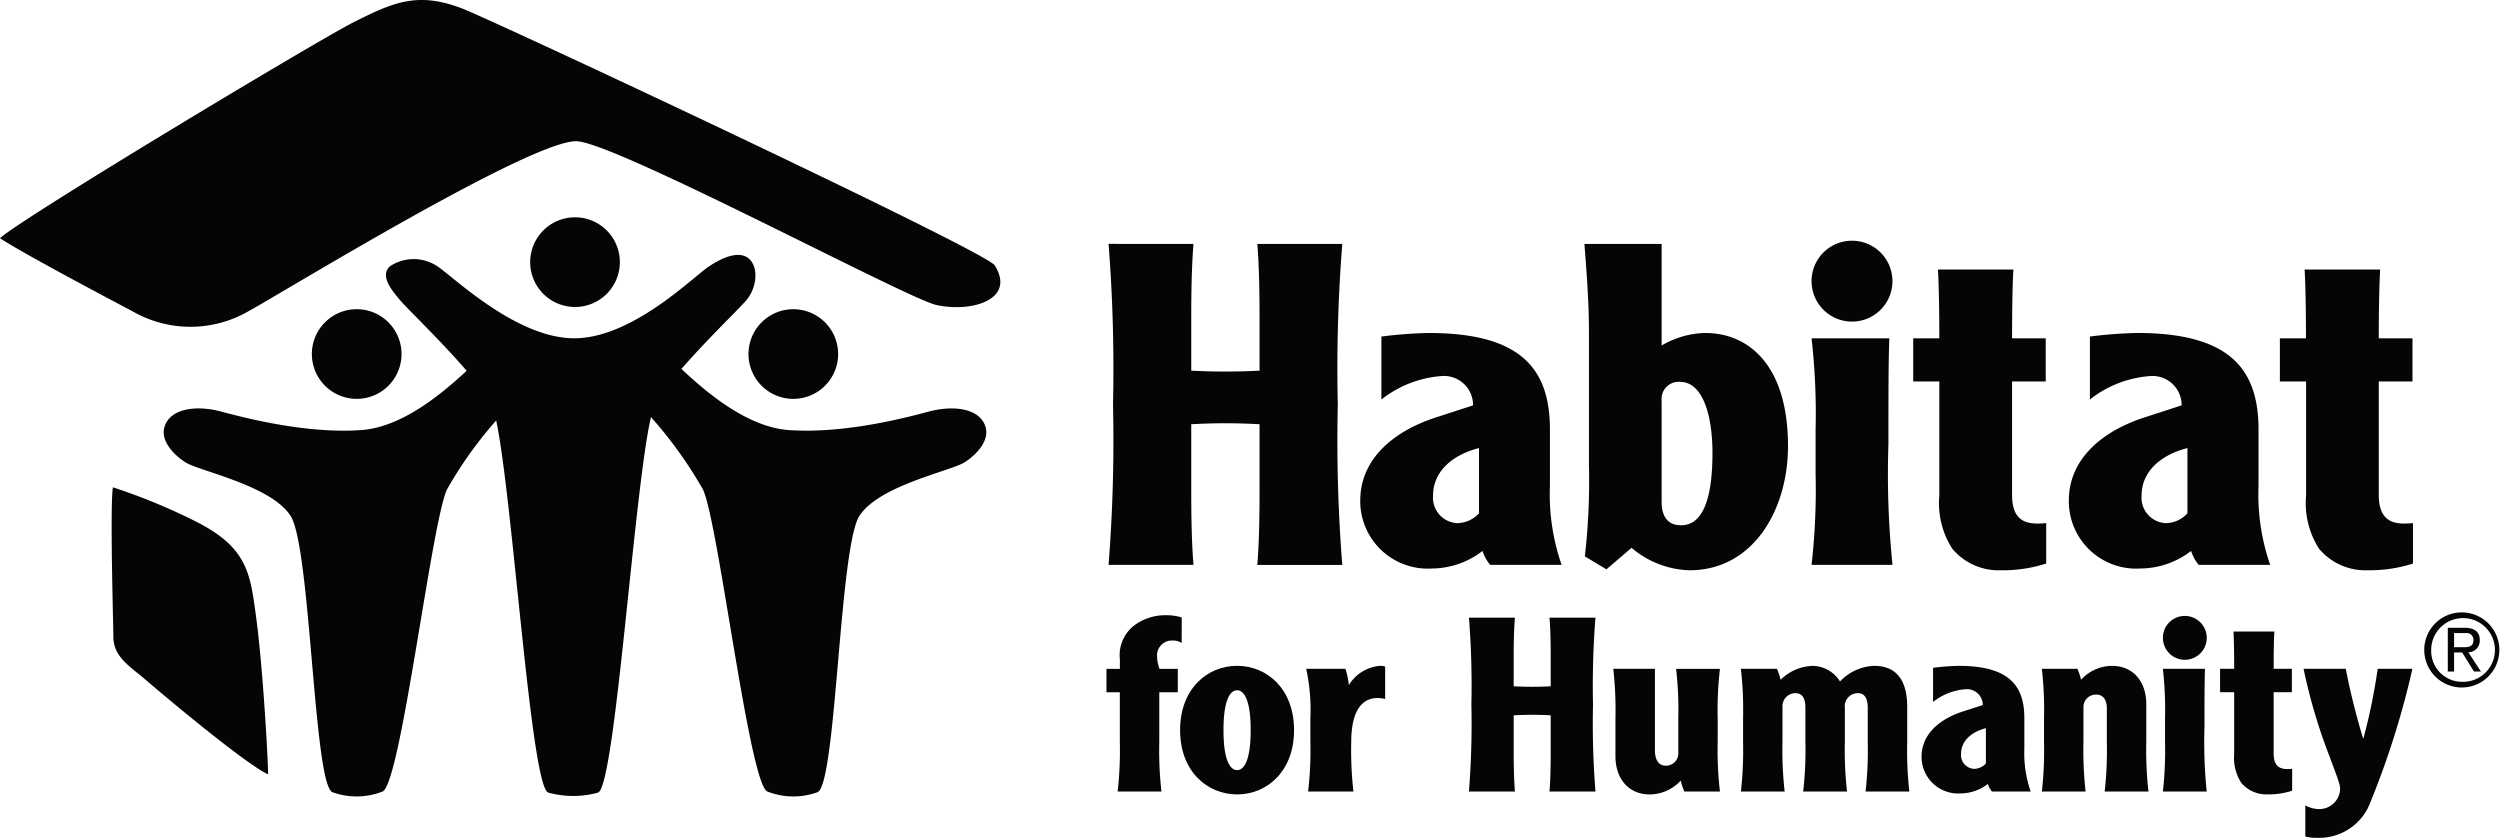
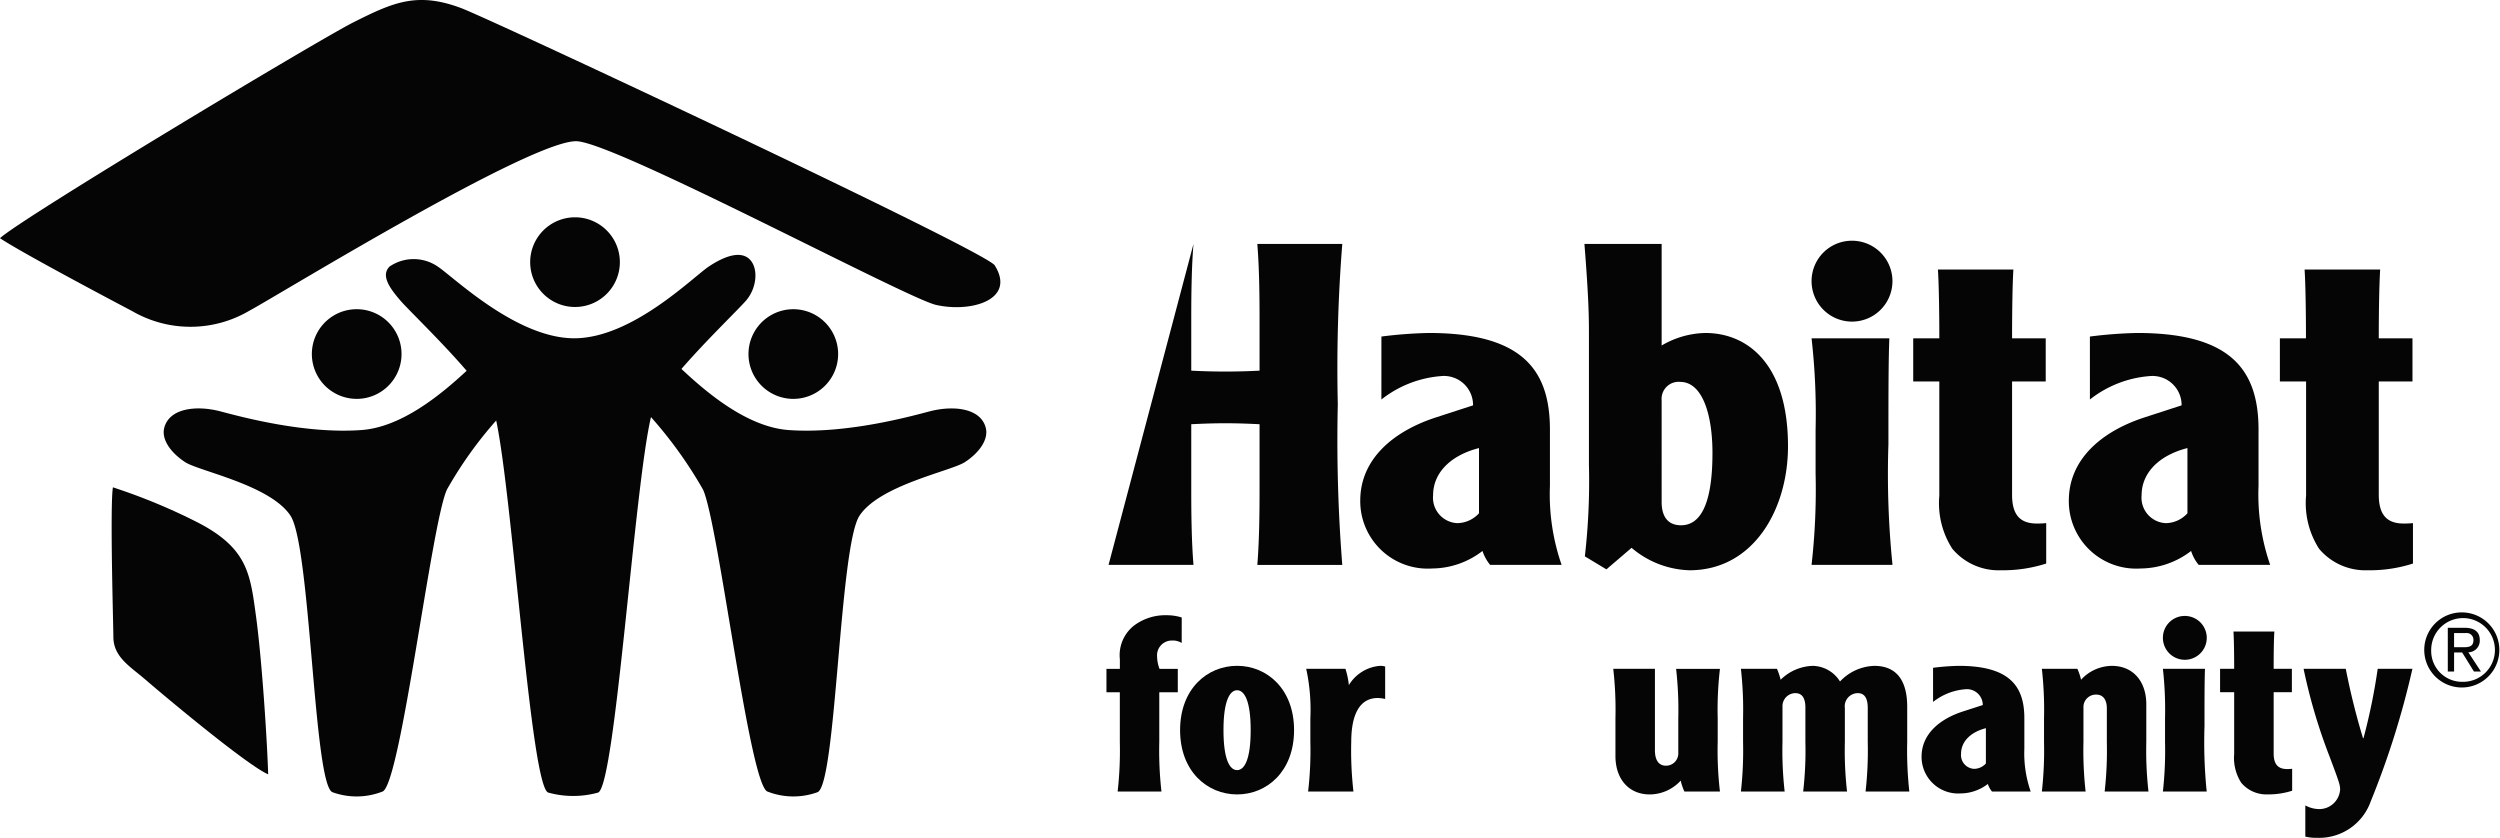
<svg xmlns="http://www.w3.org/2000/svg" width="204.001" height="68.365" viewBox="0 0 204.001 68.365">
  <g data-name="Group 17164">
    <path data-name="Path 58312" d="M81.517 84.74a3.659 3.659 0 1 1 3.915 3.386 3.663 3.663 0 0 1-3.915-3.386" transform="translate(-56.06 -55.587)" style="fill:#040504" />
    <path data-name="Path 58313" d="M202.939 84.74a3.658 3.658 0 1 0-3.911 3.386 3.659 3.659 0 0 0 3.911-3.386" transform="translate(-134.556 -55.587)" style="fill:#040504" />
    <path data-name="Path 58314" d="M109.861 80.717c-.43-1.585-2.618-1.824-4.553-1.327-1.519.4-6.823 1.871-11.531 1.531-3.381-.247-6.691-3.059-8.744-4.987 2.041-2.355 4.677-4.882 5.283-5.591.871-1.017 1.016-2.619.288-3.347s-2.036-.289-3.342.584S81 73.433 76.284 73.433s-9.826-4.982-11.138-5.854a3.481 3.481 0 0 0-3.93 0c-.726.729 0 1.746.873 2.764.619.723 3.355 3.344 5.416 5.742-2.07 1.919-5.29 4.6-8.586 4.836-4.706.339-10.008-1.132-11.531-1.531-1.935-.5-4.12-.259-4.553 1.327-.269.993.571 2.085 1.7 2.823s6.955 1.865 8.6 4.376 1.887 21.905 3.416 22.555a5.772 5.772 0 0 0 4.11-.06c1.482-.751 3.975-21.918 5.236-24.633a32.809 32.809 0 0 1 4.019-5.636c1.347 6.319 2.827 29.869 4.244 30.36a7.6 7.6 0 0 0 4.077 0c1.4-.606 2.937-24.774 4.309-30.64a34.853 34.853 0 0 1 4.247 5.916c1.262 2.715 3.758 23.882 5.238 24.633a5.771 5.771 0 0 0 4.11.06c1.529-.65 1.778-20.05 3.419-22.555s7.473-3.642 8.6-4.376 1.97-1.83 1.7-2.823" transform="translate(-29.427 -45.829)" style="fill:#040504" />
    <path data-name="Path 58315" d="M138.571 60.463a3.659 3.659 0 1 1 3.657 3.659 3.659 3.659 0 0 1-3.657-3.659" transform="translate(-95.308 -39.072)" style="fill:#040504" />
    <path data-name="Path 58316" d="M81.167 21.65c1.775 2.824-1.945 3.88-4.793 3.229-2.38-.541-25.732-13.027-29.235-13.349-3.487-.32-24.494 12.6-26.808 13.835a9.469 9.469 0 0 1-9.546.02c-1.04-.546-9.04-4.768-10.785-5.949 1.745-1.628 26.034-16.21 28.861-17.625C32.112.176 34.051-.678 37.625.658c2.479.928 42.8 19.823 43.542 20.993" style="fill:#040504" />
    <path data-name="Path 58317" d="M29.279 127.372a48.3 48.3 0 0 1 6.906 2.859c4.087 2.106 4.3 4.2 4.766 7.607.5 3.629.925 10.391 1 12.955-1.709-.736-8.41-6.341-10.01-7.723-1.238-1.074-2.622-1.84-2.622-3.5.006-.638-.29-10.637-.037-12.2" transform="translate(-20.068 -87.607)" style="fill:#040504" />
    <path data-name="Path 58318" d="M636.736 160.064a3.064 3.064 0 1 1-3.1 3.058 3.057 3.057 0 0 1 3.1-3.058m0 5.664a2.6 2.6 0 1 0-2.533-2.607 2.519 2.519 0 0 0 2.533 2.607m-.666-.836h-.513v-3.572h1.36c.838 0 1.25.339 1.25 1.014a.944.944 0 0 1-.934.985l1.031 1.573h-.571l-.964-1.559h-.658zm0-1.987h.845c.559 0 .736-.2.736-.6a.554.554 0 0 0-.627-.554h-.954z" transform="translate(-435.816 -110.092)" style="fill:#040504" />
-     <path data-name="Path 58319" d="M296.68 63.76c-.147 1.794-.182 3.889-.182 6.126V74.1c.809.039 1.61.072 2.785.072s1.98-.033 2.788-.072v-4.214c0-2.237-.037-4.332-.182-6.126h6.933a129.07 129.07 0 0 0-.366 13.094 129.083 129.083 0 0 0 .366 13.1h-6.933c.145-1.8.182-3.891.182-6.124v-5.36c-.807-.036-1.612-.078-2.788-.078s-1.976.042-2.785.078v5.356c0 2.234.035 4.328.182 6.124h-6.931a129.762 129.762 0 0 0 .364-13.1 129.748 129.748 0 0 0-.364-13.094z" transform="translate(-199.291 -43.854)" style="fill:#040504" />
+     <path data-name="Path 58319" d="M296.68 63.76c-.147 1.794-.182 3.889-.182 6.126V74.1c.809.039 1.61.072 2.785.072s1.98-.033 2.788-.072v-4.214c0-2.237-.037-4.332-.182-6.126h6.933a129.07 129.07 0 0 0-.366 13.094 129.083 129.083 0 0 0 .366 13.1h-6.933c.145-1.8.182-3.891.182-6.124v-5.36c-.807-.036-1.612-.078-2.788-.078s-1.976.042-2.785.078v5.356c0 2.234.035 4.328.182 6.124h-6.931z" transform="translate(-199.291 -43.854)" style="fill:#040504" />
    <path data-name="Path 58320" d="M357.259 87.324a35.96 35.96 0 0 1 3.851-.291c7.593 0 9.9 2.966 9.9 7.885V99.5a17.527 17.527 0 0 0 .954 6.458h-5.832a3.484 3.484 0 0 1-.625-1.137 6.791 6.791 0 0 1-4.106 1.43 5.507 5.507 0 0 1-5.869-5.538c0-3.373 2.676-5.651 6.163-6.786l3.042-.988a2.374 2.374 0 0 0-2.6-2.388 9 9 0 0 0-4.88 1.91zm7.963 9.1c-2.312.588-3.746 2.017-3.746 3.852a2.078 2.078 0 0 0 1.981 2.275 2.45 2.45 0 0 0 1.765-.806z" transform="translate(-244.535 -59.862)" style="fill:#040504" />
    <path data-name="Path 58321" d="M420.407 63.76v8.288a7.279 7.279 0 0 1 3.562-1.022c3.483 0 6.749 2.564 6.749 9.24 0 5.17-2.827 10.122-8.034 10.122a7.612 7.612 0 0 1-4.731-1.832l-2.053 1.758-1.759-1.061a54.1 54.1 0 0 0 .333-7.485V71.244c0-1.359 0-2.863-.368-7.484zm0 21.056c0 1.06.408 1.9 1.581 1.9 1.5 0 2.566-1.539 2.566-5.9 0-3.116-.809-5.8-2.641-5.8a1.39 1.39 0 0 0-1.507 1.505z" transform="translate(-284.816 -43.854)" style="fill:#040504" />
    <path data-name="Path 58322" d="M476.781 62.918a3.3 3.3 0 1 1-3.3 3.3 3.292 3.292 0 0 1 3.3-3.3m3.046 7.963c-.075 1.908-.075 4.7-.075 8.656a73.368 73.368 0 0 0 .333 9.833h-6.605a54.746 54.746 0 0 0 .329-7.484v-3.52a54.794 54.794 0 0 0-.329-7.485z" transform="translate(-325.656 -43.275)" style="fill:#040504" />
    <path data-name="Path 58323" d="M508.219 70.452c-.072 1.137-.108 3.3-.108 5.612h2.746v3.522h-2.746v9.243c0 1.508.546 2.349 2.011 2.349a6.549 6.549 0 0 0 .774-.035v3.3a11.545 11.545 0 0 1-3.7.549 4.924 4.924 0 0 1-3.963-1.758 6.875 6.875 0 0 1-1.059-4.33v-9.318h-2.13v-3.522h2.13c0-2.311-.039-4.475-.114-5.612z" transform="translate(-343.925 -48.458)" style="fill:#040504" />
    <path data-name="Path 58324" d="M542.447 87.324a36.06 36.06 0 0 1 3.851-.291c7.593 0 9.909 2.966 9.909 7.885V99.5a17.6 17.6 0 0 0 .95 6.458h-5.832a3.331 3.331 0 0 1-.619-1.137 6.837 6.837 0 0 1-4.114 1.43 5.5 5.5 0 0 1-5.865-5.538c0-3.373 2.678-5.651 6.161-6.786l3.042-.988a2.375 2.375 0 0 0-2.6-2.388 9 9 0 0 0-4.882 1.91zm7.959 9.1c-2.311.588-3.74 2.017-3.74 3.852a2.077 2.077 0 0 0 1.983 2.275 2.425 2.425 0 0 0 1.757-.806z" transform="translate(-371.91 -59.862)" style="fill:#040504" />
    <path data-name="Path 58325" d="M604.084 70.452c-.072 1.137-.114 3.3-.114 5.612h2.75v3.522h-2.75v9.243c0 1.508.555 2.349 2.02 2.349a6.507 6.507 0 0 0 .77-.035v3.3a11.53 11.53 0 0 1-3.7.549 4.937 4.937 0 0 1-3.965-1.758 6.9 6.9 0 0 1-1.057-4.33v-9.318H595.9v-3.522h2.129c0-2.311-.039-4.475-.112-5.612z" transform="translate(-409.861 -48.458)" style="fill:#040504" />
    <path data-name="Path 58326" d="M295.344 163.061a1.337 1.337 0 0 0-.776-.2 1.207 1.207 0 0 0-1.231 1.311 2.892 2.892 0 0 0 .2 1h1.49v1.908h-1.511v4.05a29.748 29.748 0 0 0 .178 4.055h-3.576a29.748 29.748 0 0 0 .178-4.055v-4.05h-1.091v-1.908h1.095v-.777a3.073 3.073 0 0 1 1.136-2.74 4.233 4.233 0 0 1 2.659-.859 4.05 4.05 0 0 1 1.252.184z" transform="translate(-198.918 -110.593)" style="fill:#040504" />
    <path data-name="Path 58327" d="M317.742 179.272c0 3.381-2.227 5.246-4.648 5.246s-4.652-1.866-4.652-5.246 2.225-5.248 4.652-5.248 4.648 1.873 4.648 5.248m-5.76 0c0 2.4.511 3.263 1.111 3.263s1.109-.859 1.109-3.263-.515-3.255-1.109-3.255-1.111.853-1.111 3.255" transform="translate(-212.146 -119.693)" style="fill:#040504" />
    <path data-name="Path 58328" d="M344.613 174.278a6.6 6.6 0 0 1 .279 1.328 3.275 3.275 0 0 1 2.525-1.569 1.223 1.223 0 0 1 .436.056v2.647a2.751 2.751 0 0 0-.6-.08c-1.513 0-2.167 1.4-2.167 3.577a29.371 29.371 0 0 0 .18 4.054h-3.7a28.777 28.777 0 0 0 .184-4.054v-1.908a15.722 15.722 0 0 0-.339-4.051z" transform="translate(-234.824 -119.702)" style="fill:#040504" />
-     <path data-name="Path 58329" d="M387.679 161.436c-.079.975-.1 2.107-.1 3.319v2.283a29.059 29.059 0 0 0 3.02 0v-2.283c0-1.213-.014-2.345-.1-3.319h3.754a70.474 70.474 0 0 0-.2 7.094 70.533 70.533 0 0 0 .2 7.094H390.5c.083-.977.1-2.109.1-3.32v-2.9c-.432-.019-.871-.039-1.509-.039s-1.068.021-1.511.039v2.9c0 1.211.021 2.343.1 3.32h-3.752a70.554 70.554 0 0 0 .2-7.094 70.5 70.5 0 0 0-.2-7.094z" transform="translate(-264.062 -111.036)" style="fill:#040504" />
    <path data-name="Path 58330" d="M427.463 184.822a4.728 4.728 0 0 1-.3-.891 3.453 3.453 0 0 1-2.525 1.127c-1.691 0-2.8-1.234-2.8-3.137v-3.061a29.65 29.65 0 0 0-.178-4.051h3.4v6.652c0 .8.315 1.252.894 1.252a1 1 0 0 0 1.012-1.052v-2.8a29.655 29.655 0 0 0-.178-4.051h3.578a28.651 28.651 0 0 0-.184 4.051v1.908a28.716 28.716 0 0 0 .184 4.054z" transform="translate(-290.017 -120.232)" style="fill:#040504" />
    <path data-name="Path 58331" d="M457.961 174.278a5.079 5.079 0 0 1 .3.892 3.889 3.889 0 0 1 2.622-1.133 2.668 2.668 0 0 1 2.223 1.275 4 4 0 0 1 2.8-1.275c1.947 0 2.684 1.372 2.684 3.34v2.86a30.414 30.414 0 0 0 .174 4.054h-3.572a29.731 29.731 0 0 0 .178-4.054v-2.763c0-.7-.2-1.211-.813-1.211a1.07 1.07 0 0 0-1.055 1.211v2.763a29.72 29.72 0 0 0 .178 4.054h-3.58a29.068 29.068 0 0 0 .182-4.054v-2.8c0-.659-.2-1.174-.815-1.174a1.06 1.06 0 0 0-1.055 1.053v2.92a29.72 29.72 0 0 0 .178 4.054h-3.57a30.1 30.1 0 0 0 .176-4.054v-1.908a30.034 30.034 0 0 0-.176-4.051z" transform="translate(-312.961 -119.702)" style="fill:#040504" />
    <path data-name="Path 58332" d="M503.173 174.189a19.79 19.79 0 0 1 2.086-.159c4.112 0 5.364 1.612 5.364 4.273v2.482a9.508 9.508 0 0 0 .517 3.5h-3.158a1.809 1.809 0 0 1-.337-.617 3.682 3.682 0 0 1-2.224.773 2.988 2.988 0 0 1-3.185-3c0-1.828 1.455-3.057 3.336-3.676l1.658-.536a1.292 1.292 0 0 0-1.414-1.29 4.854 4.854 0 0 0-2.642 1.036zm4.311 4.928c-1.25.319-2.026 1.095-2.026 2.09a1.123 1.123 0 0 0 1.072 1.228 1.314 1.314 0 0 0 .954-.437z" transform="translate(-345.435 -119.697)" style="fill:#040504" />
    <path data-name="Path 58333" d="M536.578 174.278a4.342 4.342 0 0 1 .3.892 3.444 3.444 0 0 1 2.525-1.133c1.687 0 2.8 1.229 2.8 3.138v3.062a29.675 29.675 0 0 0 .178 4.054h-3.576a29.776 29.776 0 0 0 .178-4.054v-2.742c0-.617-.257-1.113-.853-1.113a1.016 1.016 0 0 0-1.055.954v2.9a30.094 30.094 0 0 0 .176 4.054h-3.57a30.094 30.094 0 0 0 .176-4.054v-1.908a30.024 30.024 0 0 0-.176-4.051z" transform="translate(-367.064 -119.702)" style="fill:#040504" />
    <path data-name="Path 58334" d="M567.1 160.992a1.789 1.789 0 1 1-1.788 1.788 1.78 1.78 0 0 1 1.788-1.788m1.645 4.314c-.039 1.034-.039 2.544-.039 4.688a39.817 39.817 0 0 0 .18 5.325h-3.574a30.43 30.43 0 0 0 .174-4.054v-1.908a30.359 30.359 0 0 0-.174-4.051z" transform="translate(-388.818 -110.731)" style="fill:#040504" />
    <path data-name="Path 58335" d="M584.687 165.055c-.046.617-.058 1.794-.058 3.045h1.486v1.908h-1.486v5c0 .812.3 1.271 1.091 1.271a3.077 3.077 0 0 0 .418-.022v1.791a6.392 6.392 0 0 1-2.009.3 2.68 2.68 0 0 1-2.146-.949 3.751 3.751 0 0 1-.577-2.349v-5.043h-1.15V168.1h1.15c0-1.251-.017-2.429-.058-3.045z" transform="translate(-399.097 -113.524)" style="fill:#040504" />
    <path data-name="Path 58336" d="M605.523 174.809a57.175 57.175 0 0 0 1.407 5.659h.039a48.494 48.494 0 0 0 1.159-5.659h2.833a69.063 69.063 0 0 1-3.414 10.847 4.46 4.46 0 0 1-4.373 2.941 3.653 3.653 0 0 1-.952-.1v-2.543a2.422 2.422 0 0 0 1.111.3 1.706 1.706 0 0 0 1.728-1.592c0-.376-.076-.615-.871-2.723a45.186 45.186 0 0 1-2.109-7.13z" transform="translate(-414.107 -120.232)" style="fill:#040504" />
  </g>
</svg>